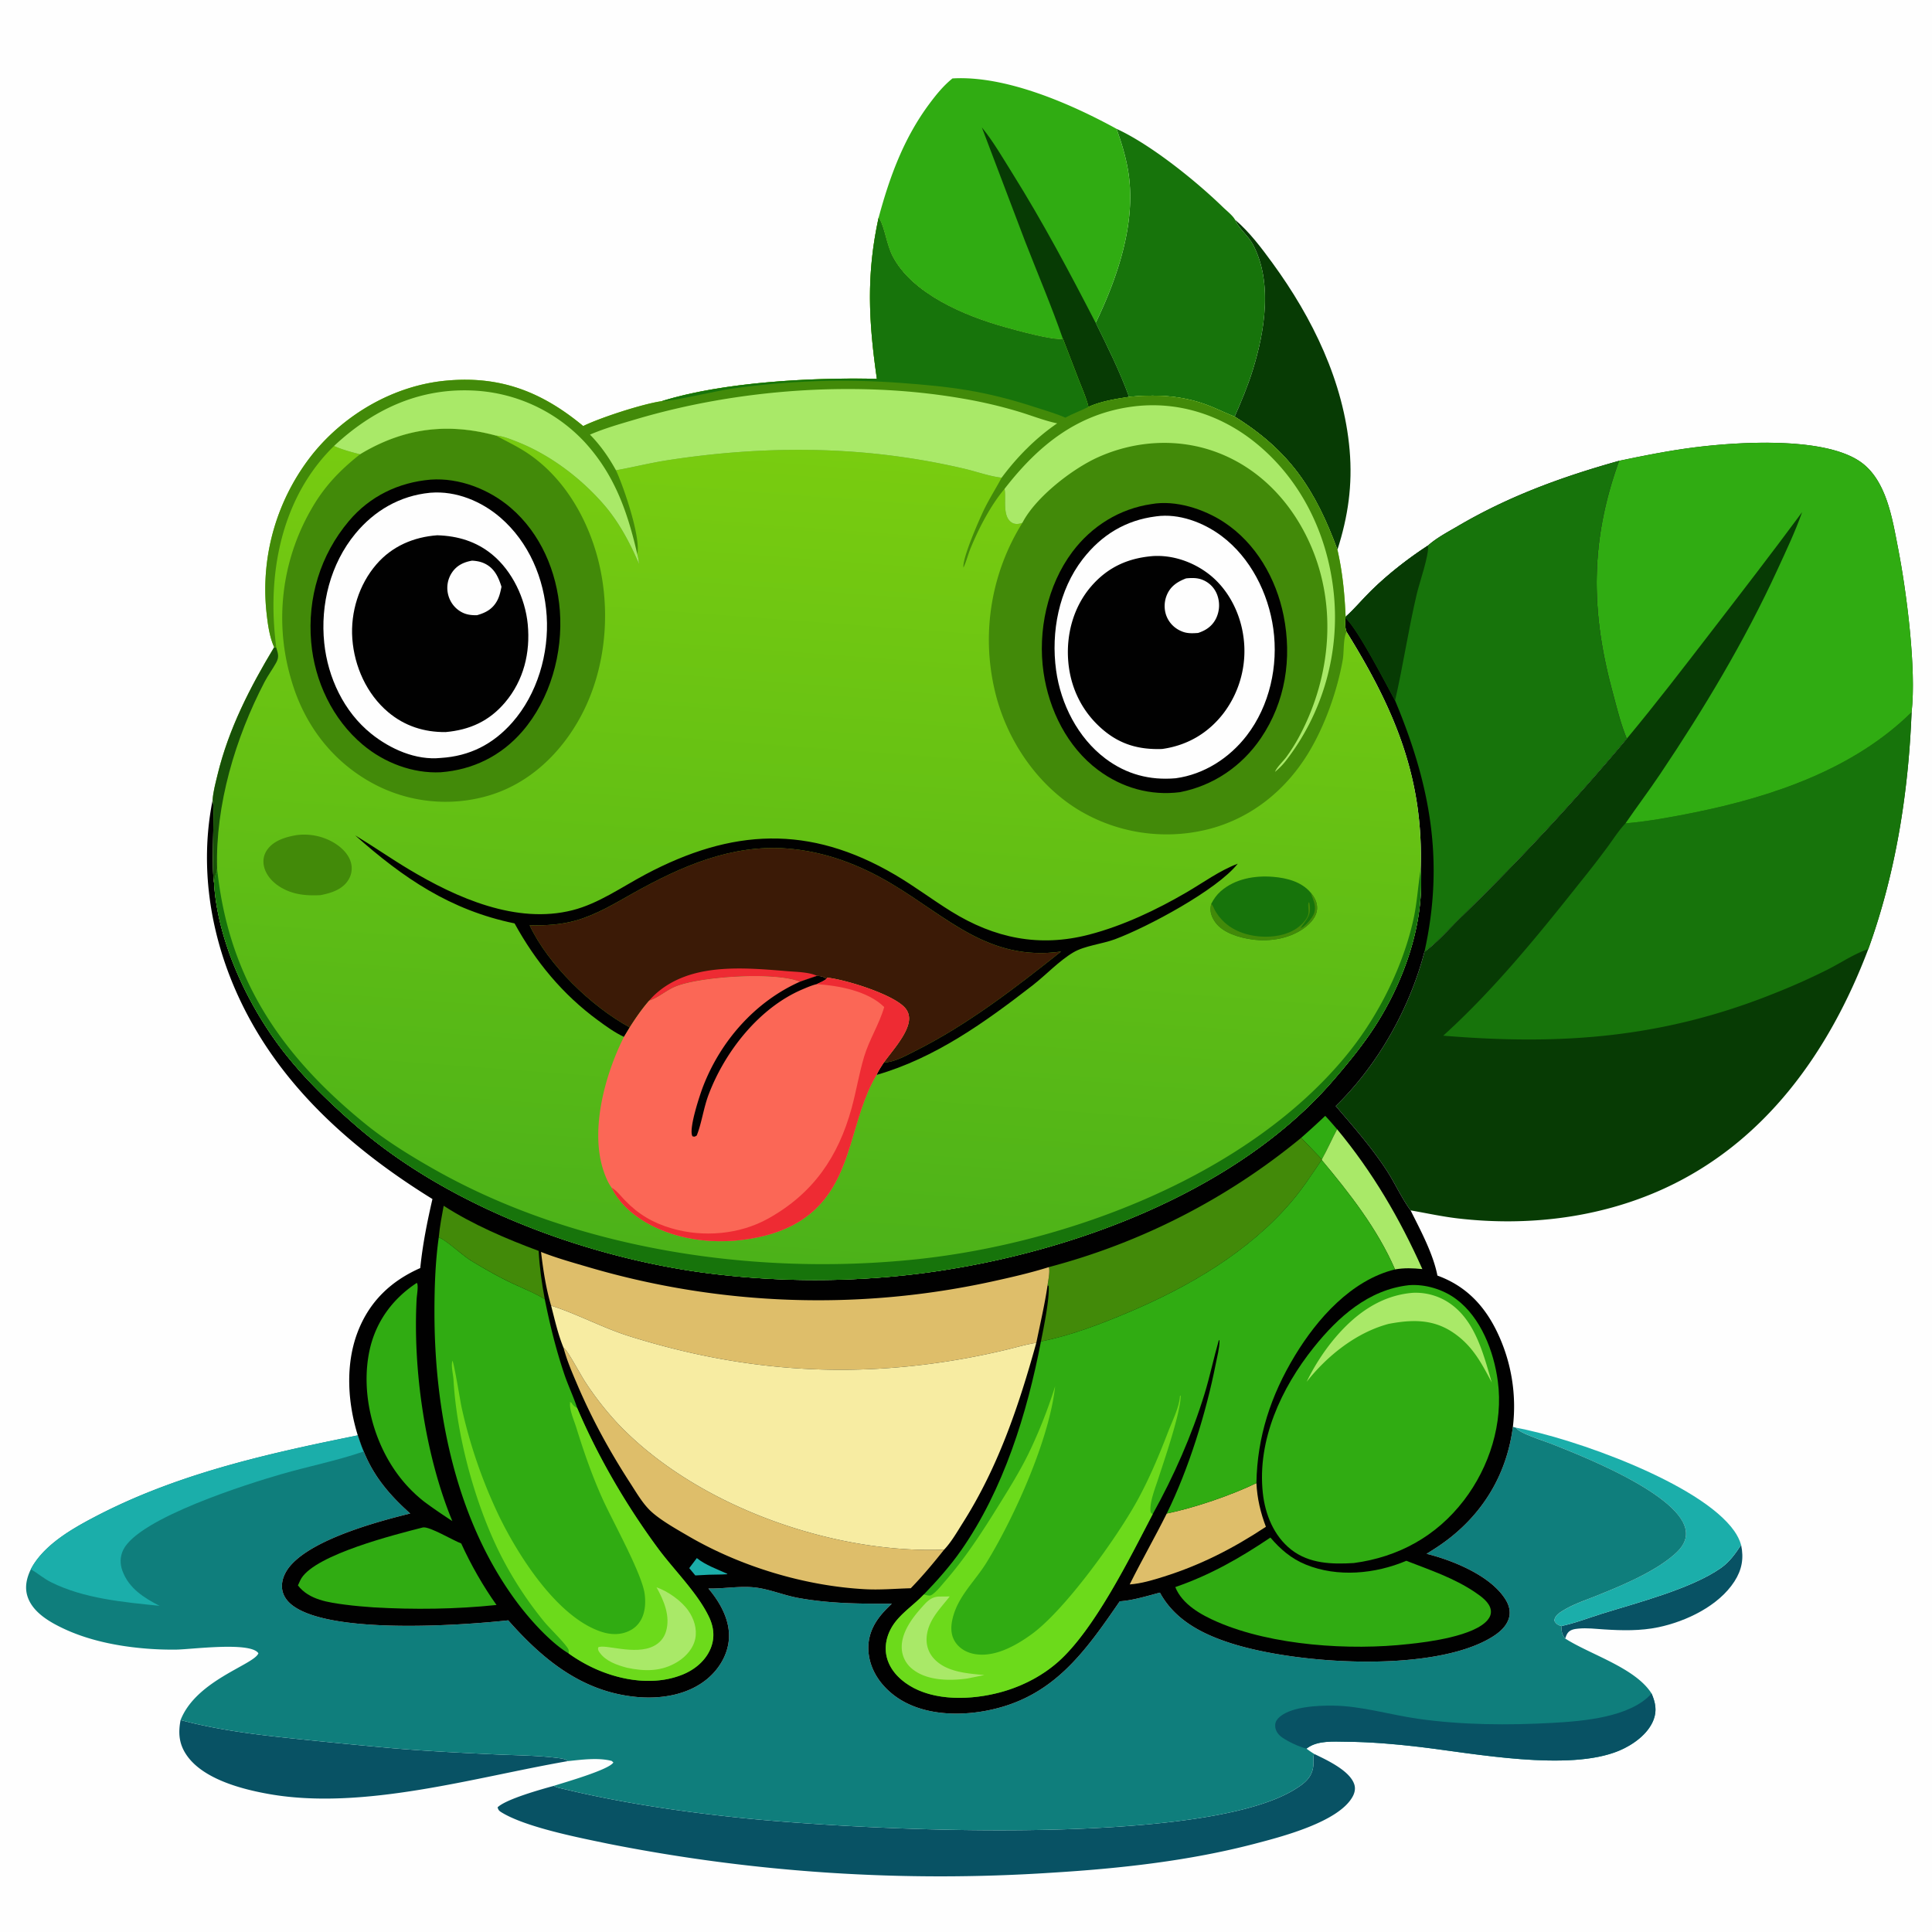
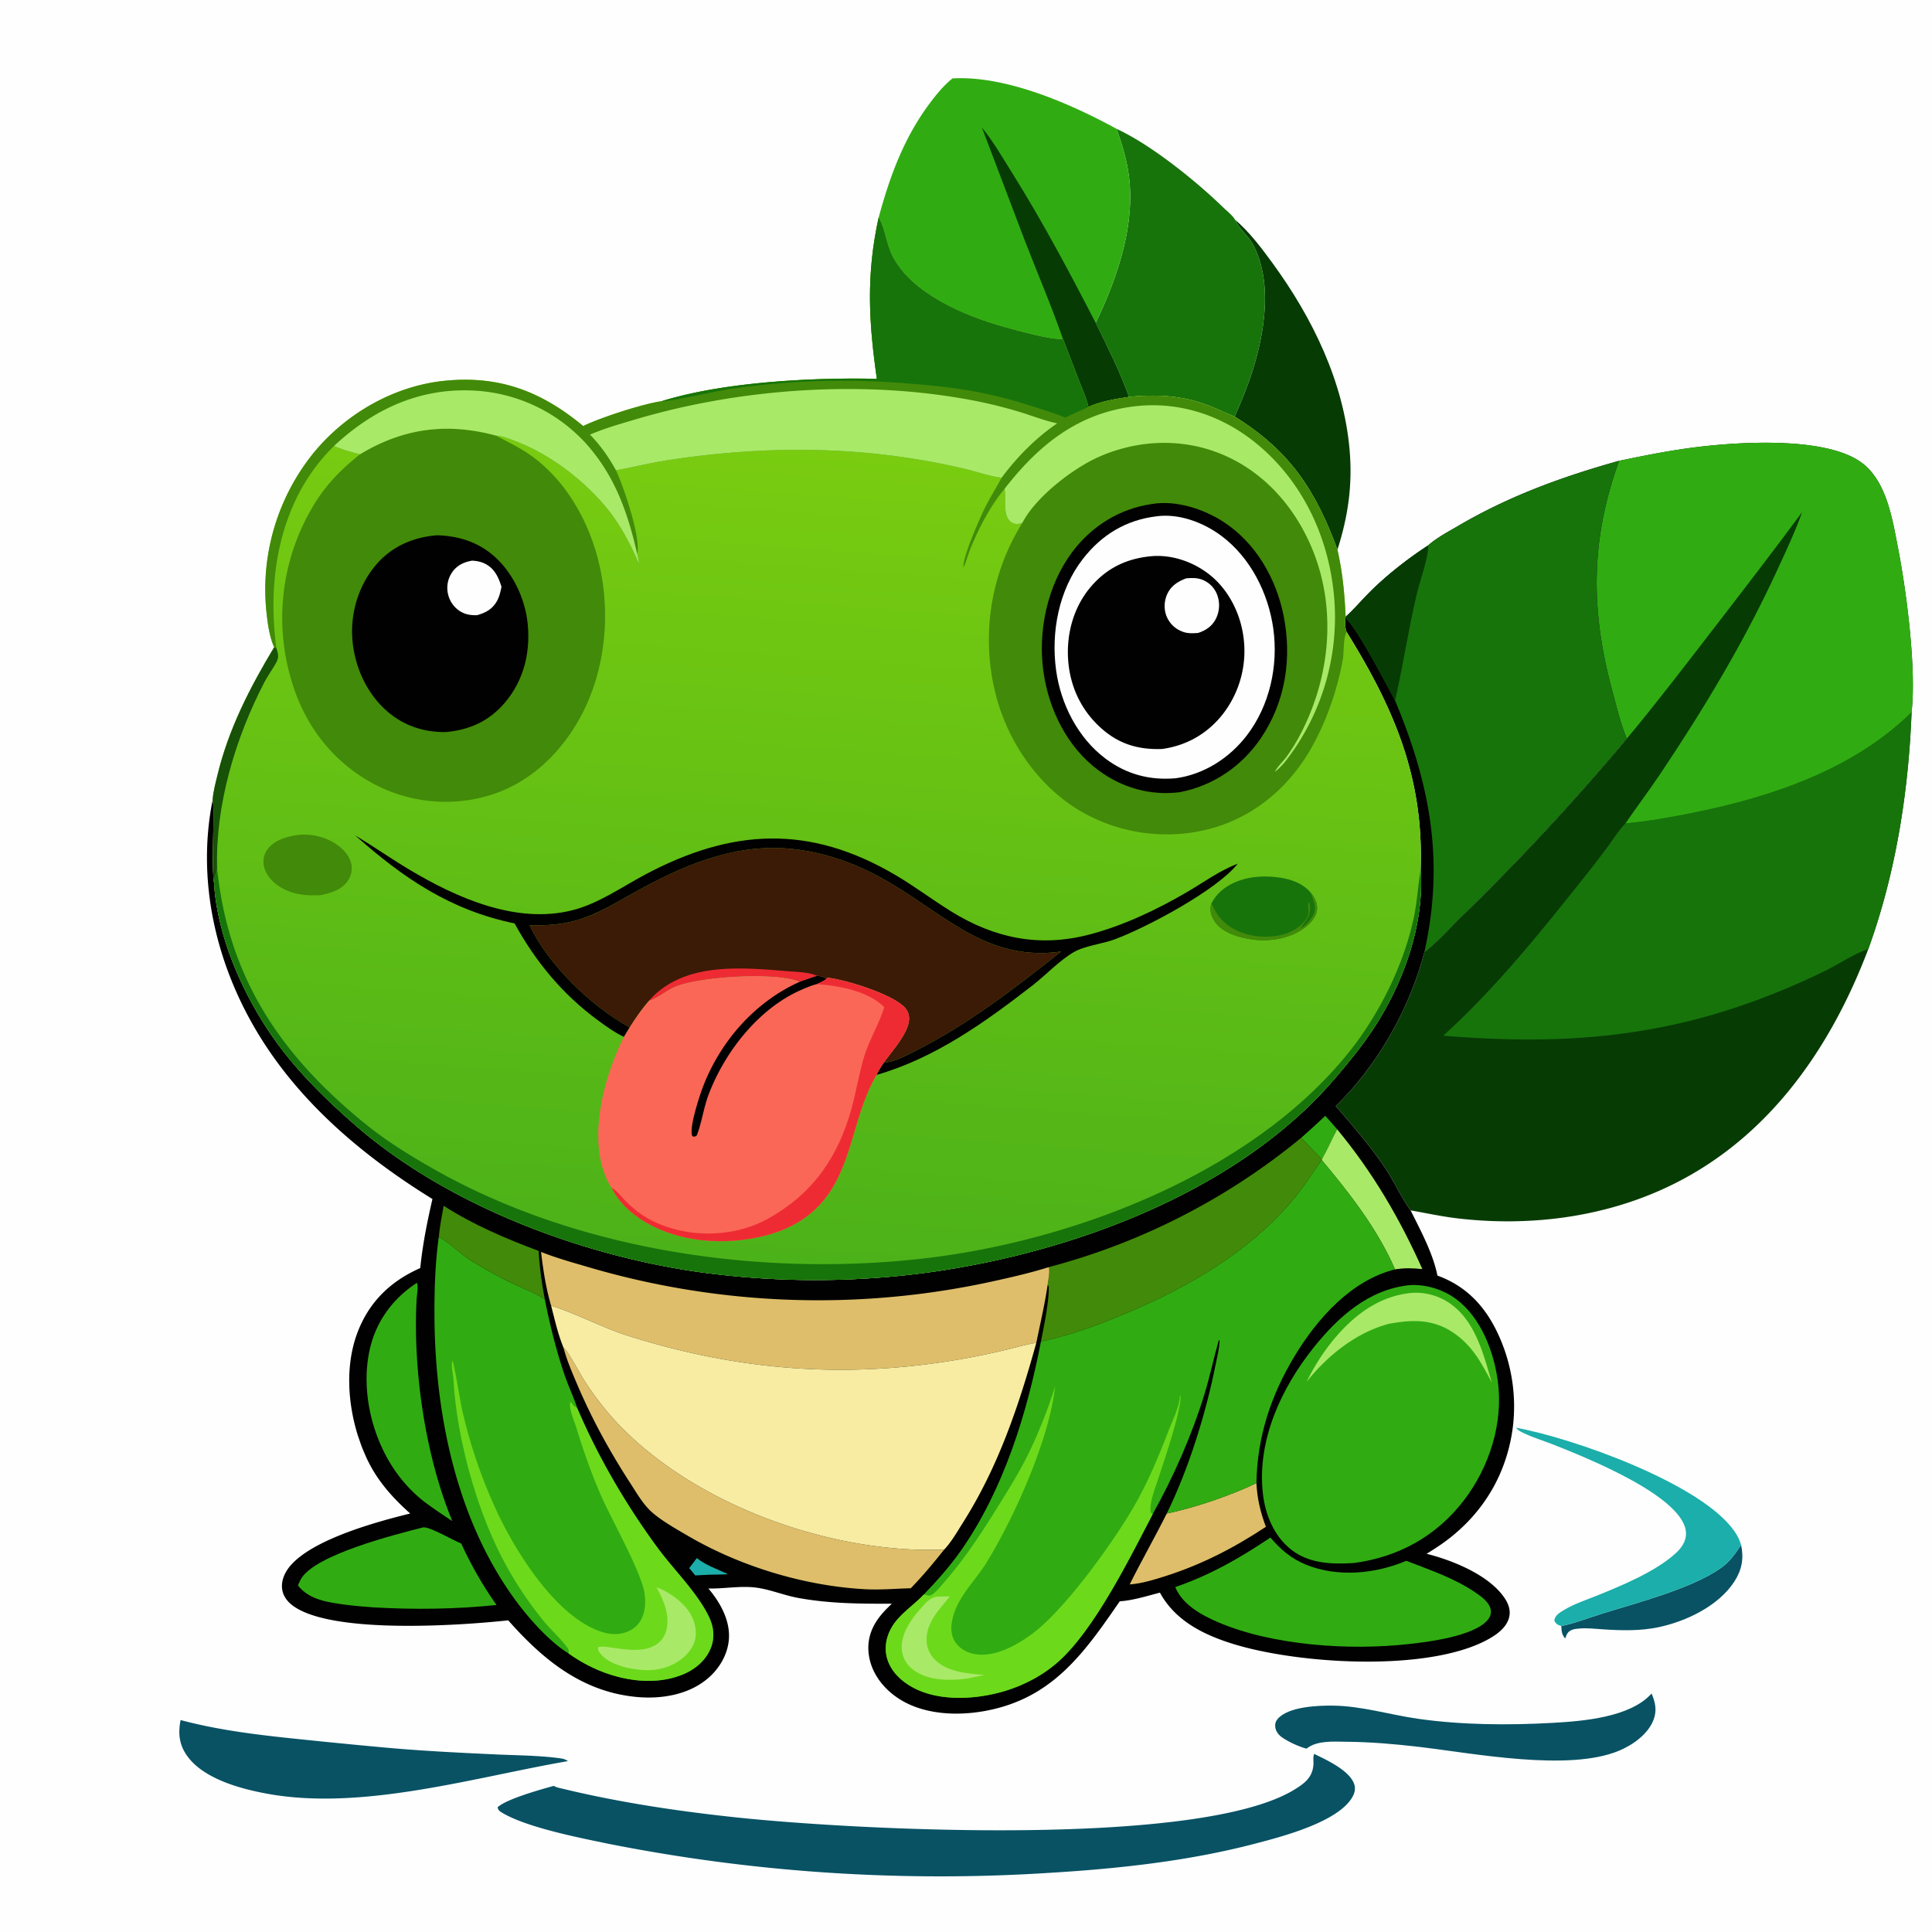
<svg xmlns="http://www.w3.org/2000/svg" version="1.1" style="display: block;" viewBox="0 0 2048 2048" width="1024" height="1024">
  <defs>
    <linearGradient id="Gradient1" gradientUnits="userSpaceOnUse" x1="835.5" y1="1338.38" x2="899.611" y2="479.523">
      <stop class="stop0" offset="0" stop-opacity="1" stop-color="rgb(76,178,25)" />
      <stop class="stop1" offset="1" stop-opacity="1" stop-color="rgb(121,204,16)" />
    </linearGradient>
  </defs>
  <path transform="translate(0,0)" fill="rgb(254,254,254)" d="M 0 0 L 2048 0 L 2048 2048 L 0 2048 L 0 0 z" />
  <path transform="translate(0,0)" fill="rgb(8,82,100)" d="M 1655.04 1723.69 C 1669.52 1720.66 1683.91 1715.01 1698.04 1710.6 C 1735.31 1698.95 1792.95 1684.16 1824.3 1662.08 C 1833.47 1655.62 1839.55 1646.94 1845.65 1637.69 C 1848.7 1652.01 1846.47 1664.17 1838.49 1676.49 C 1821.7 1702.44 1787.21 1718.83 1757.84 1724.96 C 1739.05 1728.88 1719.72 1728.48 1700.66 1727.26 C 1691.52 1726.67 1682.18 1725.49 1673.04 1726.41 C 1669.02 1726.81 1664.72 1727.4 1662.03 1730.78 C 1660.62 1732.54 1659.89 1734.81 1659.16 1736.91 C 1655.54 1732.76 1655.28 1729.07 1655.04 1723.69 z" />
  <path transform="translate(0,0)" fill="rgb(27,174,170)" d="M 1607.05 1513.44 C 1666.76 1524.25 1802.75 1572.2 1838.38 1622.9 C 1841.64 1627.54 1844.03 1632.26 1845.65 1637.69 C 1839.55 1646.94 1833.47 1655.62 1824.3 1662.08 C 1792.95 1684.16 1735.31 1698.95 1698.04 1710.6 C 1683.91 1715.01 1669.52 1720.66 1655.04 1723.69 C 1651.23 1722.52 1649.49 1721.5 1647.64 1718.01 C 1648.05 1712.5 1653.5 1709.3 1657.82 1706.69 C 1668.33 1700.33 1681 1696.17 1692.41 1691.57 C 1719.15 1680.8 1754.93 1665.98 1776.13 1646.67 C 1782.09 1641.24 1787.1 1634.48 1787.24 1626.11 C 1787.9 1586.69 1677.23 1543.51 1645.68 1530.96 C 1638.05 1527.92 1612.61 1519.87 1608.03 1514.66 C 1607.69 1514.27 1607.38 1513.84 1607.05 1513.44 z" />
  <path transform="translate(0,0)" fill="rgb(8,82,100)" d="M 191.432 1823.32 C 235.227 1835.03 280.493 1839.85 325.491 1844.43 A 6353.08 6353.08 0 0 0 416.995 1853.27 C 453.532 1856.34 490.021 1858.13 526.64 1859.8 C 548.605 1860.79 571.291 1860.86 593.072 1863.77 C 596.589 1864.23 599.132 1864.75 602.013 1866.85 C 503.229 1883.96 385.525 1919.39 285.466 1901.81 C 256.834 1896.78 215.044 1886.03 197.626 1860.24 C 189.631 1848.4 188.842 1836.88 191.432 1823.32 z" />
  <path transform="translate(0,0)" fill="rgb(7,59,4)" d="M 1309.2 232.921 C 1324.28 245.615 1337.37 263.059 1348.97 278.961 C 1391.28 336.955 1424.37 404.622 1430.65 477.005 C 1433.87 514.091 1429.03 547.521 1417.73 582.757 C 1394.32 519.199 1367.21 477.954 1308.76 441.614 C 1315.89 425.428 1322.69 409.218 1327.95 392.313 C 1340.62 351.545 1349.22 299.471 1328.44 259.673 C 1323.58 250.363 1314.32 243.408 1309.9 234.428 C 1309.66 233.93 1309.43 233.423 1309.2 232.921 z" />
  <path transform="translate(0,0)" fill="rgb(23,116,11)" d="M 1183.57 136.559 C 1219.94 153.25 1267.56 191.622 1296.52 219.737 C 1300.32 223.423 1306.65 228.353 1309.2 232.921 C 1309.43 233.423 1309.66 233.93 1309.9 234.428 C 1314.32 243.408 1323.58 250.363 1328.44 259.673 C 1349.22 299.471 1340.62 351.545 1327.95 392.313 C 1322.69 409.218 1315.89 425.428 1308.76 441.614 C 1299.17 437.916 1290.01 433.248 1280.38 429.596 C 1252.73 419.109 1225.86 417.907 1196.75 420.699 C 1186.96 393.708 1174.15 367.972 1161.45 342.276 A 184.607 184.607 0 0 0 1163.47 338.104 C 1184.62 293.318 1202.63 239.954 1197.06 189.838 C 1194.99 171.26 1189.85 154.059 1183.57 136.559 z" />
  <path transform="translate(0,0)" fill="rgb(8,82,100)" d="M 1393.06 1859.2 C 1405.81 1865.41 1430.98 1876.78 1435.64 1891.65 C 1437.01 1896.03 1436.04 1900.47 1433.88 1904.42 C 1419.13 1931.46 1358.35 1947.06 1330.03 1954.46 C 1260.33 1972.68 1186.91 1980.74 1115.19 1985.12 A 1807.99 1807.99 0 0 1 644.903 1954.48 C 614.654 1948.18 557.083 1937.04 531.35 1921 C 528.926 1919.49 528.212 1918.55 527.461 1915.84 C 536.438 1907.12 573.731 1896.75 587.061 1893.09 C 589.782 1894.82 593.226 1895.35 596.324 1896.1 C 656.845 1910.75 719.756 1920.12 781.65 1926.64 C 909.187 1940.08 1271.75 1958.81 1372.32 1896.95 C 1383.23 1890.24 1391.59 1883.79 1392.32 1870.04 C 1392.48 1866.9 1391.83 1863.49 1392.68 1860.44 C 1392.79 1860.02 1392.93 1859.61 1393.06 1859.2 z" />
  <path transform="translate(0,0)" fill="rgb(48,172,18)" d="M 1009.67 83.138 C 1065.88 79.8 1134.91 109.875 1183.57 136.559 C 1189.85 154.059 1194.99 171.26 1197.06 189.838 C 1202.63 239.954 1184.62 293.318 1163.47 338.104 A 184.607 184.607 0 0 1 1161.45 342.276 C 1174.15 367.972 1186.96 393.708 1196.75 420.699 C 1182.69 422.85 1166.83 425.371 1153.78 431.33 C 1151.51 421.782 1147.04 411.949 1143.5 402.797 L 1126.67 359.052 C 1117.89 361.669 1075.05 349.595 1064.26 346.563 C 1022.88 334.927 966.818 311.731 946 271.38 C 939.857 259.472 937.671 241.171 932.354 232.302 C 932.038 231.775 931.7 231.261 931.374 230.741 C 943.104 187.326 957.995 146.565 985.153 110.068 C 992.366 100.374 1000.19 90.705 1009.67 83.138 z" />
  <path transform="translate(0,0)" fill="rgb(7,59,4)" d="M 1040.83 135.088 C 1052.95 149.98 1062.98 167.411 1073.16 183.691 C 1105.2 234.914 1133.78 288.588 1161.45 342.276 C 1174.15 367.972 1186.96 393.708 1196.75 420.699 C 1182.69 422.85 1166.83 425.371 1153.78 431.33 C 1151.51 421.782 1147.04 411.949 1143.5 402.797 L 1126.67 359.052 C 1114.58 324.297 1100.03 290.242 1086.69 255.949 L 1040.83 135.088 z" />
  <path transform="translate(0,0)" fill="rgb(7,59,4)" d="M 1716.26 488.493 C 1742.97 482.903 1769.72 477.56 1796.82 474.162 C 1842.73 468.402 1931.68 462.774 1970.93 488.718 C 1999.75 507.765 2005.91 549.832 2012.06 581.262 C 2021.01 627.022 2031.59 709.444 2026.36 754.941 C 2023.02 840.184 2009.6 925.612 1980.47 1006.07 C 1939.11 1115.14 1870.57 1212.05 1761.62 1261.02 C 1694.34 1291.26 1618.77 1300.06 1545.79 1291.62 C 1528.73 1289.65 1512.17 1285.97 1495.29 1283.06 C 1485.59 1269.8 1478.54 1253.76 1469.4 1239.87 C 1453.49 1215.68 1434.71 1194.37 1415.93 1172.46 C 1460.5 1129.15 1494.26 1069.07 1509.94 1009.08 C 1524.42 998.296 1537.08 983.356 1550.12 970.833 A 2541.13 2541.13 0 0 0 1724.44 783.066 C 1717.83 767.2 1713.56 749.162 1709.08 732.559 C 1685.96 646.874 1685.84 572.383 1716.26 488.493 z" />
  <path transform="translate(0,0)" fill="rgb(23,116,11)" d="M 2026.36 754.941 C 2023.02 840.184 2009.6 925.612 1980.47 1006.07 C 1966.22 1010.71 1951.87 1020.36 1938.41 1027.23 A 687.92 687.92 0 0 1 1883.15 1052.09 C 1764.4 1100.21 1656.41 1108.35 1529.89 1097.86 C 1583.99 1048.88 1630.76 991.049 1676.04 934.018 A 1013.15 1013.15 0 0 0 1704.02 897.841 C 1710.12 889.618 1716.02 880.181 1723.07 872.805 C 1747.32 870.69 1772.13 866.136 1796 861.306 C 1878.61 844.592 1965.08 815.361 2026.36 754.941 z" />
  <path transform="translate(0,0)" fill="rgb(48,172,18)" d="M 1716.26 488.493 C 1742.97 482.903 1769.72 477.56 1796.82 474.162 C 1842.73 468.402 1931.68 462.774 1970.93 488.718 C 1999.75 507.765 2005.91 549.832 2012.06 581.262 C 2021.01 627.022 2031.59 709.444 2026.36 754.941 C 1965.08 815.361 1878.61 844.592 1796 861.306 C 1772.13 866.136 1747.32 870.69 1723.07 872.805 C 1735.14 855.215 1748 838.17 1759.89 820.452 C 1806.19 751.496 1849.51 679.314 1884.21 603.767 C 1893.37 583.801 1903 563.632 1910.3 542.913 C 1878.6 585.827 1846.09 627.957 1813.52 670.205 C 1784.16 708.291 1755.24 746.092 1724.44 783.066 C 1717.83 767.2 1713.56 749.162 1709.08 732.559 C 1685.96 646.874 1685.84 572.383 1716.26 488.493 z" />
-   <path transform="translate(0,0)" fill="rgb(15,126,124)" d="M 1603.72 1512.48 L 1607.05 1513.44 C 1607.38 1513.84 1607.69 1514.27 1608.03 1514.66 C 1612.61 1519.87 1638.05 1527.92 1645.68 1530.96 C 1677.23 1543.51 1787.9 1586.69 1787.24 1626.11 C 1787.1 1634.48 1782.09 1641.24 1776.13 1646.67 C 1754.93 1665.98 1719.15 1680.8 1692.41 1691.57 C 1681 1696.17 1668.33 1700.33 1657.82 1706.69 C 1653.5 1709.3 1648.05 1712.5 1647.64 1718.01 C 1649.49 1721.5 1651.23 1722.52 1655.04 1723.69 C 1655.28 1729.07 1655.54 1732.76 1659.16 1736.91 C 1685.94 1754.04 1733.57 1767.96 1750.74 1795.2 C 1754.74 1804.54 1756.61 1813.15 1752.84 1823.04 C 1747.05 1838.24 1730.94 1849.65 1716.43 1855.75 C 1662.89 1878.27 1562.44 1858.61 1504.59 1851.8 C 1478.64 1848.75 1452.95 1846.56 1426.81 1846.32 C 1413.63 1846.2 1396.82 1844.84 1385.75 1853.03 L 1384.91 1853.64 C 1387.58 1855.62 1390.21 1857.49 1393.06 1859.2 C 1392.93 1859.61 1392.79 1860.02 1392.68 1860.44 C 1391.83 1863.49 1392.48 1866.9 1392.32 1870.04 C 1391.59 1883.79 1383.23 1890.24 1372.32 1896.95 C 1271.75 1958.81 909.187 1940.08 781.65 1926.64 C 719.756 1920.12 656.845 1910.75 596.324 1896.1 C 593.226 1895.35 589.782 1894.82 587.061 1893.09 C 597.425 1889.72 646.051 1875.95 650.193 1868.23 L 648.4 1866.65 C 634.116 1862.93 616.616 1865.33 602.013 1866.85 C 599.132 1864.75 596.589 1864.23 593.072 1863.77 C 571.291 1860.86 548.605 1860.79 526.64 1859.8 C 490.021 1858.13 453.532 1856.34 416.995 1853.27 A 6353.08 6353.08 0 0 1 325.491 1844.43 C 280.493 1839.85 235.227 1835.03 191.432 1823.32 C 208.037 1781 269.21 1764.75 273.917 1752.58 C 273.735 1752.33 273.578 1752.05 273.372 1751.82 C 263.47 1740.43 203.818 1748.26 187.508 1748.64 A 339.635 339.635 0 0 1 151.012 1747.23 C 123.115 1744.7 93.827 1738.67 68.363 1726.84 C 53.273 1719.83 35.016 1709.56 29.33 1692.81 C 25.873 1682.63 28.205 1672.87 32.691 1663.45 C 33.76 1661.46 34.858 1659.47 36.103 1657.58 C 51.1 1634.77 78.832 1619.16 102.482 1606.89 C 189.372 1561.79 284.091 1540.77 379.272 1521.52 C 381.291 1527.18 383.093 1533.16 385.576 1538.61 C 396.406 1565.54 413.455 1585.25 434.825 1604.39 C 398.766 1613.24 332.912 1631.37 308.372 1659.07 C 302.545 1665.65 298.234 1674.26 298.954 1683.26 C 299.52 1690.34 303.347 1696.28 308.739 1700.75 C 347.717 1733 488.722 1723.06 538.732 1717.63 C 575.493 1759.25 616.96 1793.31 674.484 1798.82 C 700.454 1801.31 729.219 1796.79 749.81 1779.63 C 762.414 1769.13 771.536 1753.86 772.676 1737.29 C 774.035 1717.52 763.316 1698.47 750.938 1683.9 C 767.145 1684.22 784.299 1680.98 800.231 1682.78 C 815.329 1684.48 830.817 1691.06 845.969 1693.84 C 879.182 1699.93 911.77 1700.11 945.399 1699.98 C 940.369 1704.74 935.385 1709.77 931.293 1715.37 C 922.543 1727.34 918.794 1740.56 921.166 1755.37 C 924.064 1773.48 935.651 1788.74 950.448 1799.08 C 977.029 1817.66 1013.97 1819.34 1044.89 1813.55 C 1115.59 1800.33 1149.13 1752.45 1186.98 1697.45 C 1201.16 1696.51 1215.83 1691.81 1229.57 1688.26 C 1245.62 1717.76 1275.18 1732.59 1306.05 1742.3 C 1374.82 1763.93 1511.59 1772.66 1575.77 1738.67 C 1585.55 1733.5 1596.59 1726.1 1599.64 1714.82 C 1601.43 1708.18 1599.62 1701.59 1596.11 1695.86 C 1580.45 1670.21 1539.89 1653.98 1512.26 1647.09 C 1520.44 1642.07 1528.5 1636.84 1536.08 1630.93 C 1574.35 1601.14 1597.63 1560.31 1603.72 1512.48 z" />
-   <path transform="translate(0,0)" fill="rgb(27,174,170)" d="M 379.272 1521.52 C 381.291 1527.18 383.093 1533.16 385.576 1538.61 L 384.531 1538.98 C 356.58 1548.52 326.872 1554.43 298.438 1562.61 C 263.685 1572.61 147.541 1608.97 130.738 1642.73 C 127.199 1649.85 127.013 1657.59 129.721 1665 C 136.54 1683.67 152.336 1693.6 169.132 1702.24 C 130.98 1698.36 88.989 1694.6 54.229 1677.27 C 46.327 1673.33 40.12 1667.82 32.691 1663.45 C 33.76 1661.46 34.858 1659.47 36.103 1657.58 C 51.1 1634.77 78.832 1619.16 102.482 1606.89 C 189.372 1561.79 284.091 1540.77 379.272 1521.52 z" />
  <path transform="translate(0,0)" fill="rgb(8,82,100)" d="M 1750.74 1795.2 C 1754.74 1804.54 1756.61 1813.15 1752.84 1823.04 C 1747.05 1838.24 1730.94 1849.65 1716.43 1855.75 C 1662.89 1878.27 1562.44 1858.61 1504.59 1851.8 C 1478.64 1848.75 1452.95 1846.56 1426.81 1846.32 C 1413.63 1846.2 1396.82 1844.84 1385.75 1853.03 L 1384.91 1853.64 C 1376.77 1851.52 1365.85 1846.44 1359 1841.68 C 1355.39 1839.18 1352.3 1835.18 1351.81 1830.67 C 1351.44 1827.31 1352.29 1824.52 1354.51 1821.99 C 1365.9 1809.04 1396.89 1807.87 1412.7 1808.03 C 1443.14 1808.32 1473.15 1817.7 1503.19 1821.98 C 1549.5 1828.59 1599.01 1828.94 1645.69 1826.32 C 1678.24 1824.49 1728.1 1820.52 1750.74 1795.2 z" />
  <path transform="translate(0,0)" fill="rgb(1,1,1)" d="M 1513.8 578.244 C 1522.6 570.272 1535.34 563.58 1545.62 557.549 C 1599.86 525.733 1655.9 505.407 1716.26 488.493 C 1685.84 572.383 1685.96 646.874 1709.08 732.559 C 1713.56 749.162 1717.83 767.2 1724.44 783.066 A 2541.13 2541.13 0 0 1 1550.12 970.833 C 1537.08 983.356 1524.42 998.296 1509.94 1009.08 C 1494.26 1069.07 1460.5 1129.15 1415.93 1172.46 C 1434.71 1194.37 1453.49 1215.68 1469.4 1239.87 C 1478.54 1253.76 1485.59 1269.8 1495.29 1283.06 C 1505.8 1304.17 1519.21 1328.94 1523.73 1352.17 C 1554.28 1363.26 1574.3 1384.63 1587.92 1413.91 A 182.008 182.008 0 0 1 1603.72 1512.48 C 1597.63 1560.31 1574.35 1601.14 1536.08 1630.93 C 1528.5 1636.84 1520.44 1642.07 1512.26 1647.09 C 1539.89 1653.98 1580.45 1670.21 1596.11 1695.86 C 1599.62 1701.59 1601.43 1708.18 1599.64 1714.82 C 1596.59 1726.1 1585.55 1733.5 1575.77 1738.67 C 1511.59 1772.66 1374.82 1763.93 1306.05 1742.3 C 1275.18 1732.59 1245.62 1717.76 1229.57 1688.26 C 1215.83 1691.81 1201.16 1696.51 1186.98 1697.45 C 1149.13 1752.45 1115.59 1800.33 1044.89 1813.55 C 1013.97 1819.34 977.029 1817.66 950.448 1799.08 C 935.651 1788.74 924.064 1773.48 921.166 1755.37 C 918.794 1740.56 922.543 1727.34 931.293 1715.37 C 935.385 1709.77 940.369 1704.74 945.399 1699.98 C 911.77 1700.11 879.182 1699.93 845.969 1693.84 C 830.817 1691.06 815.329 1684.48 800.231 1682.78 C 784.299 1680.98 767.145 1684.22 750.938 1683.9 C 763.316 1698.47 774.035 1717.52 772.676 1737.29 C 771.536 1753.86 762.414 1769.13 749.81 1779.63 C 729.219 1796.79 700.454 1801.31 674.484 1798.82 C 616.96 1793.31 575.493 1759.25 538.732 1717.63 C 488.722 1723.06 347.717 1733 308.739 1700.75 C 303.347 1696.28 299.52 1690.34 298.954 1683.26 C 298.234 1674.26 302.545 1665.65 308.372 1659.07 C 332.912 1631.37 398.766 1613.24 434.825 1604.39 C 413.455 1585.25 396.406 1565.54 385.576 1538.61 C 383.093 1533.16 381.291 1527.18 379.272 1521.52 C 368.447 1486.71 365.949 1446.21 379.245 1411.75 C 391.661 1379.57 414.383 1357.95 445.489 1344.2 C 448.005 1319.25 452.79 1295.44 458.406 1271.02 C 390.634 1229.11 327.472 1177.22 282.917 1110.37 C 231.859 1033.75 207.161 939.495 225.362 848.16 C 227.938 853.529 223.896 920.832 226.985 936.253 C 227.03 937.361 227.062 938.469 227.147 939.575 C 231.908 1001.45 264.421 1069.41 303.005 1117.87 C 324.854 1145.31 350.552 1169.99 376.959 1192.99 C 473.134 1276.74 612.818 1329.66 737.95 1348.01 A 899.226 899.226 0 0 0 928.985 1354.57 C 1096.31 1342.77 1300.23 1275.9 1412.97 1145.61 C 1429.05 1127.03 1445.34 1107.11 1458.57 1086.35 C 1488.74 1039.02 1510.06 978.263 1505.93 921.811 C 1509.35 824.244 1477.89 751.226 1427.4 669.779 C 1425.49 664.912 1425.99 660.176 1426.19 655.076 L 1426.41 653.841 C 1436.14 645.12 1444.57 634.896 1453.92 625.752 C 1471.84 608.231 1492.81 591.918 1513.8 578.244 z" />
  <path transform="translate(0,0)" fill="rgb(27,174,170)" d="M 738.665 1651.62 C 747.685 1659.01 760.471 1663.48 771.002 1668.31 L 770.71 1668.77 L 765.25 1669.02 C 755.803 1669.05 746.481 1669.38 737.056 1670.02 L 730.611 1662.28 L 738.665 1651.62 z" />
  <path transform="translate(0,0)" fill="rgb(48,172,18)" d="M 1379.26 1206.15 A 889.762 889.762 0 0 0 1404.8 1182.86 C 1409.16 1187.41 1413.23 1192.3 1417.38 1197.04 C 1411.83 1207.6 1407.03 1218.56 1401.23 1228.98 L 1379.26 1206.15 z" />
  <path transform="translate(0,0)" fill="rgb(66,138,9)" d="M 470.311 1278.17 C 501.097 1298.06 536.708 1313.27 570.985 1326 C 571.955 1343.4 574.218 1360.01 577.47 1377.12 C 566.06 1370.17 552.908 1365.14 540.858 1359.33 C 526.846 1352.56 513.21 1344.75 499.909 1336.7 C 489.867 1330.62 473.522 1314.82 465.106 1311.62 C 466.109 1300.47 468.284 1289.19 470.311 1278.17 z" />
  <path transform="translate(0,0)" fill="rgb(169,233,104)" d="M 1417.38 1197.04 C 1455.11 1242.52 1483.7 1291.5 1507.77 1345.29 C 1497.72 1344.26 1488.75 1343.9 1478.77 1345.62 C 1460.41 1303.12 1430.54 1264.82 1400.97 1229.54 L 1401.23 1228.98 C 1407.03 1218.56 1411.83 1207.6 1417.38 1197.04 z" />
  <path transform="translate(0,0)" fill="rgb(222,190,106)" d="M 1236.8 1604.39 C 1265.92 1598.43 1304.97 1585.16 1331.86 1572.13 C 1332.64 1588.4 1336.15 1603.23 1341.9 1618.46 C 1307.63 1641.16 1272.9 1658.98 1233.6 1671.32 C 1221.99 1674.97 1209.71 1678.69 1197.52 1679.56 C 1210.08 1654.26 1224.2 1629.73 1236.8 1604.39 z" />
  <path transform="translate(0,0)" fill="rgb(48,172,18)" d="M 441.811 1359.92 C 443.866 1361.9 441.846 1373.47 441.677 1376.55 C 437.543 1451.75 450.632 1542.58 479.495 1612.44 C 469.31 1605.73 459.234 1598.98 449.458 1591.68 A 150.174 150.174 0 0 1 416.613 1555.74 C 393.631 1520.72 382.93 1473.56 391.568 1432.22 C 397.959 1401.63 415.861 1376.92 441.811 1359.92 z" />
  <path transform="translate(0,0)" fill="rgb(48,172,18)" d="M 448.502 1619.1 C 455.758 1618.15 480.086 1632.82 488.909 1636.14 C 499.152 1658.63 512.005 1681.21 526.319 1701.35 C 483.65 1705.85 438.557 1706.39 395.753 1703.86 C 385.981 1703.16 376.132 1702.35 366.415 1701.08 C 348.309 1698.71 327.654 1696 315.824 1680.63 C 315.967 1680.3 316.105 1679.97 316.253 1679.64 L 317.003 1678.01 C 317.79 1676.27 318.545 1674.52 319.57 1672.9 C 335.64 1647.6 418.941 1626.66 448.502 1619.1 z" />
  <path transform="translate(0,0)" fill="rgb(222,190,106)" d="M 597.389 1428.72 C 597.808 1429.06 598.235 1429.4 598.644 1429.76 C 602.5 1433.14 616.046 1458.39 620.41 1464.98 A 323.37 323.37 0 0 0 654.201 1508.34 C 736.008 1594.98 878.067 1645.86 995.902 1642.84 A 474.45 474.45 0 0 0 1000.8 1642.69 C 989.549 1656.86 978.071 1670.62 965.46 1683.61 C 949.522 1684.01 933.439 1685.5 917.503 1684.66 C 853.459 1681.31 785.237 1660.7 729.853 1628.41 C 717.411 1621.15 699.535 1611.18 689.308 1601.36 C 681.03 1593.41 674.273 1581.72 668.036 1572.08 C 646.204 1538.35 627.603 1504.47 611.841 1467.52 C 606.441 1454.87 600.889 1442.05 597.389 1428.72 z" />
  <path transform="translate(0,0)" fill="rgb(66,138,9)" d="M 1111.92 1343.16 A 702.277 702.277 0 0 0 1379.26 1206.15 L 1401.23 1228.98 L 1400.97 1229.54 C 1390.78 1244.74 1380.74 1260.09 1368.83 1274.03 C 1323.21 1327.44 1260.03 1364.11 1196.12 1391.14 C 1167.11 1403.41 1135.72 1415.46 1104.8 1421.7 L 1103.46 1421.96 C 1106.41 1407 1112.66 1377.19 1111.62 1362.86 L 1110.4 1362.88 C 1111.15 1356.97 1113.11 1348.96 1111.92 1343.16 z" />
  <path transform="translate(0,0)" fill="rgb(48,172,18)" d="M 1346.67 1629.88 C 1357.38 1642.36 1368.7 1652.17 1384.07 1658.47 C 1417.79 1672.31 1457.86 1668.43 1490.77 1654.51 C 1515.74 1664.23 1541.5 1672.8 1563.84 1687.99 C 1570.22 1692.32 1579.18 1698.63 1580.33 1706.83 C 1580.89 1710.78 1579.47 1714.26 1576.96 1717.26 C 1562.8 1734.18 1514.83 1740.56 1493.24 1742.76 C 1430.81 1749.79 1348.84 1744.43 1290.85 1719.47 C 1273.47 1711.99 1253.23 1700.82 1245.84 1682.37 C 1282.88 1669.6 1314.35 1651.63 1346.67 1629.88 z" />
  <path transform="translate(0,0)" fill="rgb(222,190,106)" d="M 573.525 1327.1 C 590.515 1333.82 608.518 1338.73 626.045 1343.9 A 863.086 863.086 0 0 0 1051.4 1358.5 C 1071.73 1354.02 1092.06 1349.43 1111.92 1343.16 C 1113.11 1348.96 1111.15 1356.97 1110.4 1362.88 C 1107.36 1383.32 1102.66 1403.19 1098.54 1423.4 C 1087 1425.25 1075.34 1428.79 1063.93 1431.45 A 789.878 789.878 0 0 1 1008.07 1442.51 C 890.879 1461.39 780.334 1451.95 667.192 1416.45 C 638.73 1407.52 612.471 1393.05 584.187 1384.02 C 578.73 1365.62 575.771 1346.12 573.525 1327.1 z" />
  <path transform="translate(0,0)" fill="rgb(48,172,18)" d="M 1493.45 1362.36 C 1510.83 1361 1529.82 1366.8 1543.74 1377.21 C 1569.89 1396.77 1583.54 1432.67 1587.74 1464.04 C 1593.71 1508.54 1578.88 1555.01 1551.87 1590.34 C 1522.77 1628.4 1482.35 1650.6 1435.12 1656.88 C 1411.98 1658.34 1387.74 1657.62 1368.69 1642.65 C 1350.3 1628.2 1341.1 1605.33 1338.64 1582.61 C 1332.58 1526.5 1358.31 1471.19 1392.6 1428.35 C 1418.6 1395.89 1450.62 1367.15 1493.45 1362.36 z" />
  <path transform="translate(0,0)" fill="rgb(169,233,104)" d="M 1497.72 1370.43 A 64.052 64.052 0 0 1 1530.29 1377.63 C 1562.58 1394.72 1571.89 1433.27 1581.31 1465.4 C 1570.26 1444.62 1561.08 1426.87 1541.07 1413.05 C 1519.43 1398.11 1497.01 1398.65 1472.14 1403.34 C 1437.68 1412.46 1406.81 1437.23 1385.1 1464.77 C 1393.16 1448.08 1403.8 1431.59 1415.81 1417.52 C 1437.33 1392.31 1463.98 1373.11 1497.72 1370.43 z" />
  <path transform="translate(0,0)" fill="rgb(48,172,18)" d="M 465.106 1311.62 C 473.522 1314.82 489.867 1330.62 499.909 1336.7 C 513.21 1344.75 526.846 1352.56 540.858 1359.33 C 552.908 1365.14 566.06 1370.17 577.47 1377.12 C 582.905 1404.33 589.503 1431.1 598.432 1457.4 C 602.455 1469.24 608.014 1480.71 611.849 1492.54 C 633.842 1544.31 664.184 1596.23 697.625 1641.48 C 714.578 1664.42 739.022 1688.14 751.332 1713.49 C 756.56 1724.25 758.003 1735.37 753.555 1746.77 C 748.381 1760.02 736.811 1769.7 723.889 1774.99 C 694.937 1786.84 661.111 1781.97 633.103 1769.91 A 163.695 163.695 0 0 1 602.771 1752.7 C 583.779 1741.41 561.905 1717 548.65 1699.32 C 483.954 1613.03 460.81 1498.78 460.541 1392.99 C 460.473 1366.11 461.351 1338.25 465.106 1311.62 z" />
  <path transform="translate(0,0)" fill="rgb(108,218,27)" d="M 602.771 1752.7 C 602.869 1751.19 603.116 1749.56 602.398 1748.14 C 599.443 1742.3 582.678 1726.11 577.149 1719.42 A 392.743 392.743 0 0 1 532.105 1651.07 C 504.212 1596.94 484.183 1523.37 480.72 1462.66 C 480.394 1456.93 477.909 1447.68 479.574 1442.48 C 481.332 1444.59 487.985 1485.73 489.266 1491.65 A 531.791 531.791 0 0 0 529.109 1607.29 C 549.767 1649.75 591.061 1714.64 637.667 1729.8 C 647.814 1733.1 658.47 1733.33 668.101 1728.25 C 682.473 1720.68 685.396 1704.26 683.325 1689.38 C 680.29 1667.58 649.107 1612.01 638.55 1588.49 C 627.468 1563.8 618.784 1538.8 610.811 1512.98 C 608.647 1505.98 602.622 1492.7 604.642 1486.04 L 603.52 1487.17 L 603.976 1486.2 L 605.787 1486.91 C 607.341 1489.55 608.402 1490.6 611.079 1492.12 C 611.333 1492.26 611.592 1492.4 611.849 1492.54 C 633.842 1544.31 664.184 1596.23 697.625 1641.48 C 714.578 1664.42 739.022 1688.14 751.332 1713.49 C 756.56 1724.25 758.003 1735.37 753.555 1746.77 C 748.381 1760.02 736.811 1769.7 723.889 1774.99 C 694.937 1786.84 661.111 1781.97 633.103 1769.91 A 163.695 163.695 0 0 1 602.771 1752.7 z" />
  <path transform="translate(0,0)" fill="rgb(169,233,104)" d="M 695.975 1682.65 C 707.94 1686.71 722.402 1696.96 729.705 1707.42 C 735.609 1715.88 739.122 1726.72 737.018 1737.03 C 734.887 1747.48 727.257 1755.94 718.437 1761.48 C 701.576 1772.06 683.531 1771.93 664.692 1767.89 C 654.216 1765.14 642.03 1760.95 635.584 1751.69 C 634.263 1749.8 633.622 1748.61 634.106 1746.3 C 640.793 1742.28 672.973 1755.13 692.993 1744.88 C 699.336 1741.64 703.895 1736.36 705.961 1729.52 C 710.881 1713.23 703.746 1696.64 695.975 1682.65 z" />
  <path transform="translate(0,0)" fill="rgb(247,236,162)" d="M 584.187 1384.02 C 612.471 1393.05 638.73 1407.52 667.192 1416.45 C 780.334 1451.95 890.879 1461.39 1008.07 1442.51 A 789.878 789.878 0 0 0 1063.93 1431.45 C 1075.34 1428.79 1087 1425.25 1098.54 1423.4 C 1079.9 1490.49 1058.22 1554.9 1020.74 1614.1 C 1014.85 1623.41 1008.4 1634.75 1000.8 1642.69 A 474.45 474.45 0 0 1 995.902 1642.84 C 878.067 1645.86 736.008 1594.98 654.201 1508.34 A 323.37 323.37 0 0 1 620.41 1464.98 C 616.046 1458.39 602.5 1433.14 598.644 1429.76 C 598.235 1429.4 597.808 1429.06 597.389 1428.72 C 591.507 1414.48 588.067 1398.9 584.187 1384.02 z" />
  <path transform="translate(0,0)" fill="rgb(23,116,11)" d="M 1513.8 578.244 C 1522.6 570.272 1535.34 563.58 1545.62 557.549 C 1599.86 525.733 1655.9 505.407 1716.26 488.493 C 1685.84 572.383 1685.96 646.874 1709.08 732.559 C 1713.56 749.162 1717.83 767.2 1724.44 783.066 A 2541.13 2541.13 0 0 1 1550.12 970.833 C 1537.08 983.356 1524.42 998.296 1509.94 1009.08 C 1531.3 913.011 1516.22 831.93 1478.84 742.614 C 1469.12 724.798 1438.64 665.526 1426.19 655.076 L 1426.41 653.841 C 1436.14 645.12 1444.57 634.896 1453.92 625.752 C 1471.84 608.231 1492.81 591.918 1513.8 578.244 z" />
  <path transform="translate(0,0)" fill="rgb(7,59,4)" d="M 1426.41 653.841 C 1436.14 645.12 1444.57 634.896 1453.92 625.752 C 1471.84 608.231 1492.81 591.918 1513.8 578.244 C 1514.92 588.565 1504.69 617.634 1501.92 629.313 C 1493.01 666.891 1487.47 705.074 1478.84 742.614 C 1469.12 724.798 1438.64 665.526 1426.19 655.076 L 1426.41 653.841 z" />
  <path transform="translate(0,0)" fill="rgb(48,172,18)" d="M 1103.46 1421.96 L 1104.8 1421.7 C 1135.72 1415.46 1167.11 1403.41 1196.12 1391.14 C 1260.03 1364.11 1323.21 1327.44 1368.83 1274.03 C 1380.74 1260.09 1390.78 1244.74 1400.97 1229.54 C 1430.54 1264.82 1460.41 1303.12 1478.77 1345.62 C 1432.48 1357.06 1396.48 1397.69 1372.63 1437.04 C 1347.34 1478.8 1332.62 1523.02 1331.86 1572.13 C 1304.97 1585.16 1265.92 1598.43 1236.8 1604.39 C 1259.95 1557.52 1278.56 1497.5 1288.69 1446.05 C 1290.3 1437.86 1292.63 1429.58 1292.75 1421.21 L 1292.09 1420.4 C 1286.6 1439.35 1282.65 1458.69 1276.85 1477.61 C 1263.42 1521.41 1244.13 1565.17 1221.85 1605.17 C 1197.71 1651.41 1160.31 1727.38 1121.67 1761.62 C 1105.96 1775.55 1086.55 1785.9 1066.54 1792.12 C 1036.72 1801.39 996.999 1804.26 968.485 1789.25 C 956.123 1782.74 944.874 1772.54 940.628 1758.86 C 937.115 1747.54 939.16 1735.74 944.941 1725.53 C 953.037 1711.24 968.232 1701.99 979.293 1690.21 C 993.556 1675.37 1007.16 1660.14 1018.96 1643.23 C 1063.86 1578.88 1088.77 1498.23 1103.46 1421.96 z" />
  <path transform="translate(0,0)" fill="rgb(108,218,27)" d="M 1118.48 1469.49 C 1112.51 1525.42 1075.28 1608.28 1045.89 1656.15 C 1033.43 1676.45 1015.1 1692.24 1009.65 1716.36 C 1007.72 1724.87 1007.77 1733.41 1012.8 1740.9 C 1017.32 1747.64 1024.73 1751.74 1032.6 1753.24 C 1054.09 1757.35 1076.85 1744.49 1093.52 1732.39 C 1129.35 1706.39 1184.08 1629.63 1205.23 1591.28 C 1218.29 1567.6 1228.77 1542.46 1238.47 1517.25 C 1242.66 1506.37 1249.28 1493.3 1250.62 1481.81 C 1250.69 1481.18 1250.73 1480.54 1250.79 1479.9 L 1251.58 1479.26 C 1251.79 1496.96 1233.92 1548.66 1227.63 1568.02 C 1224.5 1577.65 1219.29 1590.42 1219.48 1600.51 C 1219.53 1603.3 1219.88 1603.44 1221.85 1605.17 C 1197.71 1651.41 1160.31 1727.38 1121.67 1761.62 C 1105.96 1775.55 1086.55 1785.9 1066.54 1792.12 C 1036.72 1801.39 996.999 1804.26 968.485 1789.25 C 956.123 1782.74 944.874 1772.54 940.628 1758.86 C 937.115 1747.54 939.16 1735.74 944.941 1725.53 C 953.037 1711.24 968.232 1701.99 979.293 1690.21 C 981.678 1690.78 985.18 1692.13 987.413 1690.76 C 992.546 1687.61 997.796 1680.79 1001.73 1676.26 C 1023.9 1650.78 1041.41 1623.59 1059.16 1594.95 C 1070.13 1577.26 1081.25 1559.36 1090.39 1540.64 A 520.487 520.487 0 0 0 1118.48 1469.49 z" />
  <path transform="translate(0,0)" fill="rgb(169,233,104)" d="M 995.294 1692.41 L 1006.74 1692.3 C 996.578 1705.39 984.219 1717.01 982.372 1734.52 C 981.497 1742.83 983.828 1751.07 989.301 1757.42 C 1002.3 1772.51 1025.07 1773.89 1043.5 1775.64 L 1025.73 1779.24 A 90.803 90.803 0 0 1 1022.69 1779.65 C 1004.38 1781.82 981.578 1781.29 966.651 1768.83 A 29.573 29.573 0 0 1 955.97 1748.51 C 954.594 1731.76 966.457 1715.71 977.103 1703.87 C 982.56 1697.8 986.762 1692.87 995.294 1692.41 z" />
  <path transform="translate(0,0)" fill="url(#Gradient1)" d="M 931.374 230.741 C 931.7 231.261 932.038 231.775 932.354 232.302 C 937.671 241.171 939.857 259.472 946 271.38 C 966.818 311.731 1022.88 334.927 1064.26 346.563 C 1075.05 349.595 1117.89 361.669 1126.67 359.052 L 1143.5 402.797 C 1147.04 411.949 1151.51 421.782 1153.78 431.33 C 1166.83 425.371 1182.69 422.85 1196.75 420.699 C 1225.86 417.907 1252.73 419.109 1280.38 429.596 C 1290.01 433.248 1299.17 437.916 1308.76 441.614 C 1367.21 477.954 1394.32 519.199 1417.73 582.757 C 1423.17 606.606 1425.34 629.485 1426.41 653.841 L 1426.19 655.076 C 1425.99 660.176 1425.49 664.912 1427.4 669.779 C 1477.89 751.226 1509.35 824.244 1505.93 921.811 C 1510.06 978.263 1488.74 1039.02 1458.57 1086.35 C 1445.34 1107.11 1429.05 1127.03 1412.97 1145.61 C 1300.23 1275.9 1096.31 1342.77 928.985 1354.57 A 899.226 899.226 0 0 1 737.95 1348.01 C 612.818 1329.66 473.134 1276.74 376.959 1192.99 C 350.552 1169.99 324.854 1145.31 303.005 1117.87 C 264.421 1069.41 231.908 1001.45 227.147 939.575 C 227.062 938.469 227.03 937.361 226.985 936.253 C 223.896 920.832 227.938 853.529 225.362 848.16 C 225.956 839.453 228.527 829.819 230.585 821.341 C 242.45 772.449 264.903 728.859 290.644 686.058 C 285.506 674.726 283.777 660.921 282.445 648.672 A 230.225 230.225 0 0 1 331.78 480.881 C 366.149 438.511 417.903 408.735 472.45 403.539 C 530.175 398.039 574.318 415.238 618.225 451.612 C 636.833 442.561 681.374 428.119 701.453 425.256 C 766.615 404.867 861.249 400.052 929.519 401.564 C 920.793 340.74 918.158 291.415 931.374 230.741 z" />
  <path transform="translate(0,0)" fill="rgb(24,81,8)" d="M 290.644 686.058 L 292.872 686.623 C 294.745 692.973 296.154 696.227 292.706 702.538 C 288.929 709.454 284.115 715.815 280.473 722.798 C 249.572 782.047 228.204 853.188 230.13 920.463 L 229.436 926.47 C 229.013 925.625 229.055 925.993 229.055 925.427 C 227.824 928.944 227.475 932.576 226.985 936.253 C 223.896 920.832 227.938 853.529 225.362 848.16 C 225.956 839.453 228.527 829.819 230.585 821.341 C 242.45 772.449 264.903 728.859 290.644 686.058 z" />
  <path transform="translate(0,0)" fill="rgb(66,138,9)" d="M 314.236 885.284 A 61.909 61.909 0 0 1 354.608 893.708 C 362.538 898.61 370.255 906.152 372.296 915.581 A 23.191 23.191 0 0 1 369.087 933.091 C 362.607 943.171 350.828 946.712 339.746 948.9 C 324.258 949.713 309.638 948.343 296.259 939.77 C 288.259 934.644 281.398 926.893 279.627 917.318 C 278.53 911.385 279.836 905.5 283.364 900.611 C 290.418 890.834 302.938 887.242 314.236 885.284 z" />
  <path transform="translate(0,0)" fill="rgb(23,116,11)" d="M 1284.03 957.963 C 1286.63 952.977 1289.67 948.6 1293.91 944.858 C 1309.08 931.473 1330.11 927.879 1349.73 929.501 C 1364.14 930.691 1379.65 934.658 1389.32 946.182 C 1393.6 951.158 1396.65 957.028 1396.16 963.803 C 1395.59 971.552 1389.73 978.161 1383.88 982.709 C 1368.23 994.888 1346.44 998.543 1327.16 995.843 C 1314.03 994.006 1296.57 989.06 1288.44 977.882 C 1284.77 972.843 1282.39 967.071 1283.42 960.78 C 1283.58 959.832 1283.81 958.898 1284.03 957.963 z" />
  <path transform="translate(0,0)" fill="rgb(66,138,9)" d="M 1389.32 946.182 C 1393.6 951.158 1396.65 957.028 1396.16 963.803 C 1395.59 971.552 1389.73 978.161 1383.88 982.709 C 1368.23 994.888 1346.44 998.543 1327.16 995.843 C 1314.03 994.006 1296.57 989.06 1288.44 977.882 C 1284.77 972.843 1282.39 967.071 1283.42 960.78 C 1283.58 959.832 1283.81 958.898 1284.03 957.963 C 1285.35 959.513 1286.09 961.213 1286.94 963.041 C 1289.49 968.536 1293.54 973.64 1298 977.732 C 1310.81 989.483 1329.56 993.828 1346.58 992.788 C 1359.94 991.972 1373.53 987.567 1382.36 977.01 C 1386.39 972.194 1387.58 969.279 1386.97 963.074 C 1386.73 960.589 1386.5 958.847 1387.19 956.399 L 1388.04 957.268 C 1390.4 970.211 1385.6 973.707 1378.72 983.698 C 1379.19 983.551 1379.7 983.493 1380.13 983.257 C 1384.52 980.861 1390.71 973.403 1392.66 968.993 C 1395.02 963.668 1393.72 957.822 1391.7 952.6 C 1390.88 950.47 1390.11 948.323 1389.32 946.182 z" />
  <path transform="translate(0,0)" fill="rgb(1,1,1)" d="M 376.485 885.52 C 395.814 897.133 414.292 910.078 433.644 921.655 C 483.925 951.736 547.258 979.999 606.827 964.873 C 634.645 957.81 659.245 940.159 684.34 926.857 C 775.751 878.402 857.605 873.796 948.864 927.355 C 969.238 939.313 988.085 953.594 1008.13 966.041 C 1054.09 994.588 1101.73 1004.48 1154.59 990.704 C 1190.43 981.368 1225.97 964.509 1257.86 945.889 C 1275.86 935.383 1292.48 923.032 1312.07 915.551 C 1290.25 943.298 1216.16 982.945 1181.68 995.721 C 1168.15 1000.73 1149.66 1002.49 1137.72 1009.6 C 1122.44 1018.69 1108.78 1033.51 1094.64 1044.48 C 1044.22 1083.6 991.207 1121.64 929.136 1139.47 C 931.231 1134.76 934.096 1130.57 936.894 1126.26 C 947.774 1126.22 960.288 1119 969.845 1114.22 C 1025.92 1086.12 1075.76 1047.55 1124.69 1008.71 C 1048.09 1019.42 1004.35 972.054 944.706 936.611 C 910.556 916.315 874.104 902.531 834.191 899.456 C 775.457 894.932 721.947 918.464 671.91 946.41 C 652.007 957.525 632.357 969.626 610.235 975.848 C 594.066 980.395 578.122 981.103 561.451 980.859 C 581.259 1022.84 626.654 1066.75 667.532 1089.06 L 661.433 1099.14 C 651.653 1094.57 642.481 1087.92 633.783 1081.53 C 596.366 1054.08 567.709 1019.35 545.474 978.844 C 477.27 964.776 427.525 930.796 376.485 885.52 z" />
  <path transform="translate(0,0)" fill="rgb(23,116,11)" d="M 230.13 920.463 C 242.186 1037.01 297.819 1118.76 387.41 1191.49 C 409.669 1209.56 434.703 1225 459.595 1239.14 C 610.133 1324.65 800.222 1352.8 971.016 1334.94 C 1132.09 1318.09 1324.43 1245.84 1428.95 1116.58 C 1461.39 1076.46 1487.7 1023.83 1498.55 973.36 C 1502.24 956.24 1503.12 939.009 1505.93 921.811 C 1510.06 978.263 1488.74 1039.02 1458.57 1086.35 C 1445.34 1107.11 1429.05 1127.03 1412.97 1145.61 C 1300.23 1275.9 1096.31 1342.77 928.985 1354.57 A 899.226 899.226 0 0 1 737.95 1348.01 C 612.818 1329.66 473.134 1276.74 376.959 1192.99 C 350.552 1169.99 324.854 1145.31 303.005 1117.87 C 264.421 1069.41 231.908 1001.45 227.147 939.575 C 227.062 938.469 227.03 937.361 226.985 936.253 C 227.475 932.576 227.824 928.944 229.055 925.427 C 229.055 925.993 229.013 925.625 229.436 926.47 L 230.13 920.463 z" />
  <path transform="translate(0,0)" fill="rgb(59,26,6)" d="M 561.451 980.859 C 578.122 981.103 594.066 980.395 610.235 975.848 C 632.357 969.626 652.007 957.525 671.91 946.41 C 721.947 918.464 775.457 894.932 834.191 899.456 C 874.104 902.531 910.556 916.315 944.706 936.611 C 1004.35 972.054 1048.09 1019.42 1124.69 1008.71 C 1075.76 1047.55 1025.92 1086.12 969.845 1114.22 C 960.288 1119 947.774 1126.22 936.894 1126.26 C 945.521 1114.31 960.803 1097.62 963.347 1083.25 C 964.242 1078.19 963.278 1073.35 960.102 1069.26 C 948.608 1054.47 896.316 1038.38 876.955 1036.4 L 876.101 1037.68 C 875.977 1037.59 875.853 1037.5 875.73 1037.41 C 872.54 1035.01 869.99 1034.83 866.08 1034.43 A 964.689 964.689 0 0 0 848.011 1040.63 C 821.582 1029.79 740.839 1035.09 715.266 1046.07 C 705.959 1050.07 697.594 1057.73 688.185 1060.68 C 680.435 1069.56 673.85 1079.13 667.532 1089.06 C 626.654 1066.75 581.259 1022.84 561.451 980.859 z" />
  <path transform="translate(0,0)" fill="rgb(238,43,51)" d="M 688.185 1060.68 C 698.005 1049 711.787 1040.4 726.023 1035.17 C 759.476 1022.88 800.091 1026.66 835.059 1029.53 C 844.65 1030.32 857.283 1030.38 866.08 1034.43 A 964.689 964.689 0 0 0 848.011 1040.63 C 821.582 1029.79 740.839 1035.09 715.266 1046.07 C 705.959 1050.07 697.594 1057.73 688.185 1060.68 z" />
  <path transform="translate(0,0)" fill="rgb(251,103,86)" d="M 866.08 1034.43 C 869.99 1034.83 872.54 1035.01 875.73 1037.41 C 875.853 1037.5 875.977 1037.59 876.101 1037.68 L 876.955 1036.4 C 896.316 1038.38 948.608 1054.47 960.102 1069.26 C 963.278 1073.35 964.242 1078.19 963.347 1083.25 C 960.803 1097.62 945.521 1114.31 936.894 1126.26 C 934.096 1130.57 931.231 1134.76 929.136 1139.47 C 902.106 1184.89 904.351 1243.63 864.493 1281.59 C 849.316 1296.05 830.62 1304.91 810.418 1309.97 C 768.218 1320.54 719.874 1317.34 682.196 1294.28 C 668.039 1285.61 655.604 1273.95 648.266 1258.88 C 644.451 1253.74 641.646 1246.74 639.639 1240.69 C 625.25 1197.31 641.603 1138.33 661.433 1099.14 L 667.532 1089.06 C 673.85 1079.13 680.435 1069.56 688.185 1060.68 C 697.594 1057.73 705.959 1050.07 715.266 1046.07 C 740.839 1035.09 821.582 1029.79 848.011 1040.63 A 964.689 964.689 0 0 1 866.08 1034.43 z" />
  <path transform="translate(0,0)" fill="rgb(1,1,1)" d="M 866.08 1034.43 C 869.99 1034.83 872.54 1035.01 875.73 1037.41 C 875.853 1037.5 875.977 1037.59 876.101 1037.68 C 872.928 1040.1 869.343 1041.59 865.733 1043.23 C 860.646 1044.48 855.465 1046.7 850.645 1048.75 C 804.794 1068.23 768.478 1114.56 751.17 1160.28 C 745.74 1174.62 743.86 1190.46 738.58 1203.69 C 736.407 1204.99 736.564 1205.13 734.125 1204.55 C 733.965 1204.24 733.764 1203.95 733.644 1203.62 C 730.48 1194.89 741.83 1160.63 745.477 1151.24 C 764.149 1103.18 800.659 1061.71 848.011 1040.63 A 964.689 964.689 0 0 1 866.08 1034.43 z" />
  <path transform="translate(0,0)" fill="rgb(238,43,51)" d="M 876.101 1037.68 L 876.955 1036.4 C 896.316 1038.38 948.608 1054.47 960.102 1069.26 C 963.278 1073.35 964.242 1078.19 963.347 1083.25 C 960.803 1097.62 945.521 1114.31 936.894 1126.26 C 934.096 1130.57 931.231 1134.76 929.136 1139.47 C 902.106 1184.89 904.351 1243.63 864.493 1281.59 C 849.316 1296.05 830.62 1304.91 810.418 1309.97 C 768.218 1320.54 719.874 1317.34 682.196 1294.28 C 668.039 1285.61 655.604 1273.95 648.266 1258.88 C 653.526 1261.81 658.073 1267.84 662.261 1272.21 C 676.615 1287.15 691.974 1296.24 711.896 1302.09 C 745.256 1311.88 783.78 1308.74 814.299 1291.74 C 861.967 1265.18 888.633 1226.28 902.797 1174.47 C 907.702 1156.53 910.633 1138.1 915.968 1120.25 C 921.44 1101.94 932.075 1085.68 937.29 1067.52 C 920.022 1050.41 889.057 1044.79 865.733 1043.23 C 869.343 1041.59 872.928 1040.1 876.101 1037.68 z" />
  <path transform="translate(0,0)" fill="rgb(66,138,9)" d="M 381.638 481.582 A 122.625 122.625 0 0 1 386.131 478.89 C 431.129 453.156 476.064 448.329 525.81 461.76 C 537.726 468.187 549.785 473.858 560.972 481.583 C 595.944 505.73 619.369 543.983 631.488 584.206 C 648.569 640.896 643.8 707.344 615.463 759.727 C 594.39 798.682 561.032 830.639 517.934 843.378 A 162.092 162.092 0 0 1 394.054 829.802 C 351.129 806.148 322.04 767.084 308.642 720.26 A 230.21 230.21 0 0 1 329.123 541.306 C 342.973 516.49 359.587 499.11 381.638 481.582 z" />
-   <path transform="translate(0,0)" fill="rgb(1,1,1)" d="M 456.599 508.42 C 486.813 506.285 518.387 518.628 541.202 538.126 C 573.142 565.422 590.383 606.123 593.481 647.481 C 596.835 692.245 583.374 741.029 553.701 775.32 C 531.203 801.318 501.287 816.037 467.248 818.626 C 437.443 820.108 407.32 808.521 384.661 789.519 C 352.542 762.583 333.456 722.169 329.86 680.692 C 325.799 633.853 339.452 588.371 369.856 552.301 C 392.036 525.987 422.56 511.287 456.599 508.42 z" />
-   <path transform="translate(0,0)" fill="rgb(254,254,254)" d="M 455.602 522.381 L 456.652 522.289 C 483.4 520.166 510.3 531.284 530.354 548.583 C 560.698 574.759 576.971 613.361 579.517 652.891 C 582.082 692.713 569.646 735.703 543.013 765.882 C 522.684 788.917 497.922 801.55 467.248 803.445 C 440.778 806.157 413.661 793.985 393.466 777.75 C 364.493 754.459 347.517 718.228 343.709 681.619 C 339.45 640.663 350.282 597.772 376.645 565.762 C 396.803 541.285 423.893 525.526 455.602 522.381 z" />
  <path transform="translate(0,0)" fill="rgb(1,1,1)" d="M 463.485 567.415 C 485.15 568.067 504.72 573.865 521.693 587.784 C 543.064 605.308 556.821 634.466 559.428 661.717 C 562.311 691.853 555.218 721.126 535.445 744.531 C 518.644 764.42 497.933 773.762 472.355 776.031 C 449.639 776.26 428.885 769.608 411.407 754.859 C 388.711 735.706 375.603 706.429 373.473 677.085 C 371.427 648.909 380.535 619.553 399.109 598.115 C 415.716 578.948 438.519 569.248 463.485 567.415 z" />
  <path transform="translate(0,0)" fill="rgb(254,254,254)" d="M 500.402 594.317 C 505.612 594.616 510.21 595.447 514.874 597.932 C 524.484 603.054 528.484 612.143 531.594 621.99 C 530.498 627.429 529.338 632.818 526.494 637.657 C 521.598 645.99 514.603 649.616 505.578 652.158 C 499.425 652.238 493.937 651.603 488.519 648.427 C 481.606 644.375 476.838 637.802 474.976 630.017 A 29.235 29.235 0 0 1 479.301 606.658 C 484.388 599.229 491.781 595.806 500.402 594.317 z" />
  <path transform="translate(0,0)" fill="rgb(66,138,9)" d="M 931.374 230.741 C 931.7 231.261 932.038 231.775 932.354 232.302 C 937.671 241.171 939.857 259.472 946 271.38 C 966.818 311.731 1022.88 334.927 1064.26 346.563 C 1075.05 349.595 1117.89 361.669 1126.67 359.052 L 1143.5 402.797 C 1147.04 411.949 1151.51 421.782 1153.78 431.33 C 1166.83 425.371 1182.69 422.85 1196.75 420.699 C 1225.86 417.907 1252.73 419.109 1280.38 429.596 C 1290.01 433.248 1299.17 437.916 1308.76 441.614 C 1367.21 477.954 1394.32 519.199 1417.73 582.757 C 1423.17 606.606 1425.34 629.485 1426.41 653.841 L 1426.19 655.076 C 1425.99 660.176 1425.49 664.912 1427.4 669.779 C 1423.61 677.451 1424.91 690.873 1423.35 699.615 C 1417.44 732.669 1404.44 769.301 1387.1 797.925 C 1362.61 838.347 1325.23 868.287 1278.98 879.476 A 181.075 181.075 0 0 1 1143.04 858.401 C 1098.11 830.89 1066.3 782.777 1054.48 731.872 A 234.112 234.112 0 0 1 1083.83 554.133 C 1083.38 554.31 1082.95 554.524 1082.5 554.665 C 1079.12 555.709 1075.6 555.895 1072.48 553.905 C 1062.48 547.528 1066.55 529.622 1065.09 519.55 L 1064.88 518.167 C 1050.09 535.81 1037.85 559.43 1029.06 580.647 C 1026.2 587.544 1024.49 594.891 1021.35 601.645 C 1019.58 592.429 1039.05 548.203 1044.33 537.754 C 1049.73 527.077 1056.14 516.908 1061.8 506.365 C 1049.01 504.954 1035.68 500.068 1023.09 497.074 A 741.11 741.11 0 0 0 960.254 485.061 C 876.616 472.601 790.336 474.937 706.872 487.981 C 688.771 490.809 670.983 495.312 652.948 498.516 C 660.555 514.558 679.559 569.347 675.519 587.327 C 676.594 590.788 676.973 594.4 677.474 597.979 C 667.576 575 655.852 552.79 639.241 533.888 C 614.511 505.748 582.135 481.5 547.108 467.885 C 540.392 465.275 533.063 462.234 525.81 461.76 C 476.064 448.329 431.129 453.156 386.131 478.89 A 122.625 122.625 0 0 0 381.638 481.582 C 372.427 479.204 362.743 476.727 354.095 472.734 C 309.422 516.327 290.661 576.757 289.89 637.946 C 289.683 654.318 290.833 670.385 292.872 686.623 L 290.644 686.058 C 285.506 674.726 283.777 660.921 282.445 648.672 A 230.225 230.225 0 0 1 331.78 480.881 C 366.149 438.511 417.903 408.735 472.45 403.539 C 530.175 398.039 574.318 415.238 618.225 451.612 C 636.833 442.561 681.374 428.119 701.453 425.256 C 766.615 404.867 861.249 400.052 929.519 401.564 C 920.793 340.74 918.158 291.415 931.374 230.741 z" />
  <path transform="translate(0,0)" fill="rgb(169,233,104)" d="M 354.095 472.734 C 394.429 434.997 442.221 412.066 498.435 413.876 A 172.632 172.632 0 0 1 619.588 468.431 C 651.491 503.162 665.179 542.426 675.519 587.327 C 676.594 590.788 676.973 594.4 677.474 597.979 C 667.576 575 655.852 552.79 639.241 533.888 C 614.511 505.748 582.135 481.5 547.108 467.885 C 540.392 465.275 533.063 462.234 525.81 461.76 C 476.064 448.329 431.129 453.156 386.131 478.89 A 122.625 122.625 0 0 0 381.638 481.582 C 372.427 479.204 362.743 476.727 354.095 472.734 z" />
  <path transform="translate(0,0)" fill="rgb(169,233,104)" d="M 1064.88 518.167 C 1100.54 472.163 1142.3 438.164 1201.98 430.813 C 1247.82 425.167 1292.57 439.205 1328.7 467.607 C 1377.74 506.156 1406.35 563.789 1413.45 625.259 A 248.334 248.334 0 0 1 1362.49 807.177 C 1359.22 811.324 1355.57 814.812 1351.56 818.225 C 1353.54 813.089 1360.36 806.947 1363.75 802.237 A 187.702 187.702 0 0 0 1378.06 779.152 C 1410.81 717.058 1417.75 642.127 1388.94 577.03 C 1369.55 533.227 1336.12 497.118 1290.86 479.824 C 1249.72 464.105 1203.9 466.707 1163.88 484.737 C 1136.54 497.056 1097.73 527.176 1083.83 554.133 C 1083.38 554.31 1082.95 554.524 1082.5 554.665 C 1079.12 555.709 1075.6 555.895 1072.48 553.905 C 1062.48 547.528 1066.55 529.622 1065.09 519.55 L 1064.88 518.167 z" />
  <path transform="translate(0,0)" fill="rgb(23,116,11)" d="M 931.374 230.741 C 931.7 231.261 932.038 231.775 932.354 232.302 C 937.671 241.171 939.857 259.472 946 271.38 C 966.818 311.731 1022.88 334.927 1064.26 346.563 C 1075.05 349.595 1117.89 361.669 1126.67 359.052 L 1143.5 402.797 C 1147.04 411.949 1151.51 421.782 1153.78 431.33 C 1145.69 435.353 1137.29 438.384 1129.27 442.712 C 1118.82 438.124 1107.36 434.928 1096.5 431.393 C 1044.16 414.357 1008.31 409.818 954.044 405.845 C 893.07 401.38 835.648 403.573 774.998 412.034 C 762.694 413.75 707.435 426.452 701.453 425.256 C 766.615 404.867 861.249 400.052 929.519 401.564 C 920.793 340.74 918.158 291.415 931.374 230.741 z" />
  <path transform="translate(0,0)" fill="rgb(169,233,104)" d="M 625.391 460.724 C 641.294 453.864 658.192 449.153 674.775 444.246 C 782.876 412.262 908.945 403.143 1020.13 422.434 A 492.992 492.992 0 0 1 1080.04 436.414 C 1093.42 440.444 1107.02 445.935 1120.65 448.776 C 1098 464.263 1078.14 484.35 1061.8 506.365 C 1049.01 504.954 1035.68 500.068 1023.09 497.074 A 741.11 741.11 0 0 0 960.254 485.061 C 876.616 472.601 790.336 474.937 706.872 487.981 C 688.771 490.809 670.983 495.312 652.948 498.516 C 645.39 484.814 636.397 471.894 625.391 460.724 z" />
  <path transform="translate(0,0)" fill="rgb(1,1,1)" d="M 1220.7 534.341 C 1246.19 529.784 1276.2 539.592 1297.35 553.471 C 1331.36 575.784 1352.79 613.283 1360.68 652.647 C 1369.72 697.815 1362.67 744.086 1336.55 782.533 C 1316.37 812.237 1286.16 832.854 1250.89 839.72 C 1219.59 843.738 1189.26 835.118 1164.01 816.245 C 1131.33 791.826 1111.99 752.603 1106.2 712.768 C 1099.86 669.182 1110.15 620.44 1136.81 584.935 C 1157.31 557.631 1186.88 539.244 1220.7 534.341 z" />
  <path transform="translate(0,0)" fill="rgb(254,254,254)" d="M 1225.6 547.357 C 1249.68 543.953 1275.68 553.825 1294.7 568.019 C 1325.58 591.065 1344.52 628.765 1349.76 666.505 C 1355.21 705.715 1345.92 748.107 1321.57 779.725 C 1303.19 803.601 1276.3 820.925 1246.25 824.988 C 1218.79 827.376 1193.99 820.795 1171.86 804.172 C 1142.63 782.203 1124.43 746.396 1119.51 710.53 C 1113.95 669.954 1122.39 625.389 1147.8 592.619 C 1167.68 566.987 1193.39 551.33 1225.6 547.357 z" />
  <path transform="translate(0,0)" fill="rgb(1,1,1)" d="M 1222.61 589.428 C 1243.13 588.302 1263.8 595.431 1280.16 607.607 C 1301.11 623.203 1314.23 648.314 1317.94 673.93 A 109.211 109.211 0 0 1 1297.18 755.796 C 1280.8 777.247 1258.43 790.28 1231.81 793.964 C 1208.03 794.748 1188.28 789.541 1169.78 774.055 C 1147.64 755.517 1134.83 729.943 1132.41 701.285 C 1130.01 672.852 1137.77 643.592 1156.56 621.734 C 1174.24 601.176 1195.97 591.455 1222.61 589.428 z" />
  <path transform="translate(0,0)" fill="rgb(254,254,254)" d="M 1257.32 613.11 C 1263.14 612.543 1269.01 612.37 1274.52 614.563 A 27.31 27.31 0 0 1 1290.18 630.324 A 31.894 31.894 0 0 1 1289.09 655.534 C 1285.06 663.673 1278.41 668.259 1269.97 670.969 C 1264.69 671.326 1259.56 671.629 1254.47 669.917 C 1246.61 667.275 1240.24 661.649 1236.92 654.017 C 1233.75 646.724 1233.84 638.088 1236.89 630.777 C 1240.83 621.337 1248.17 616.605 1257.32 613.11 z" />
</svg>